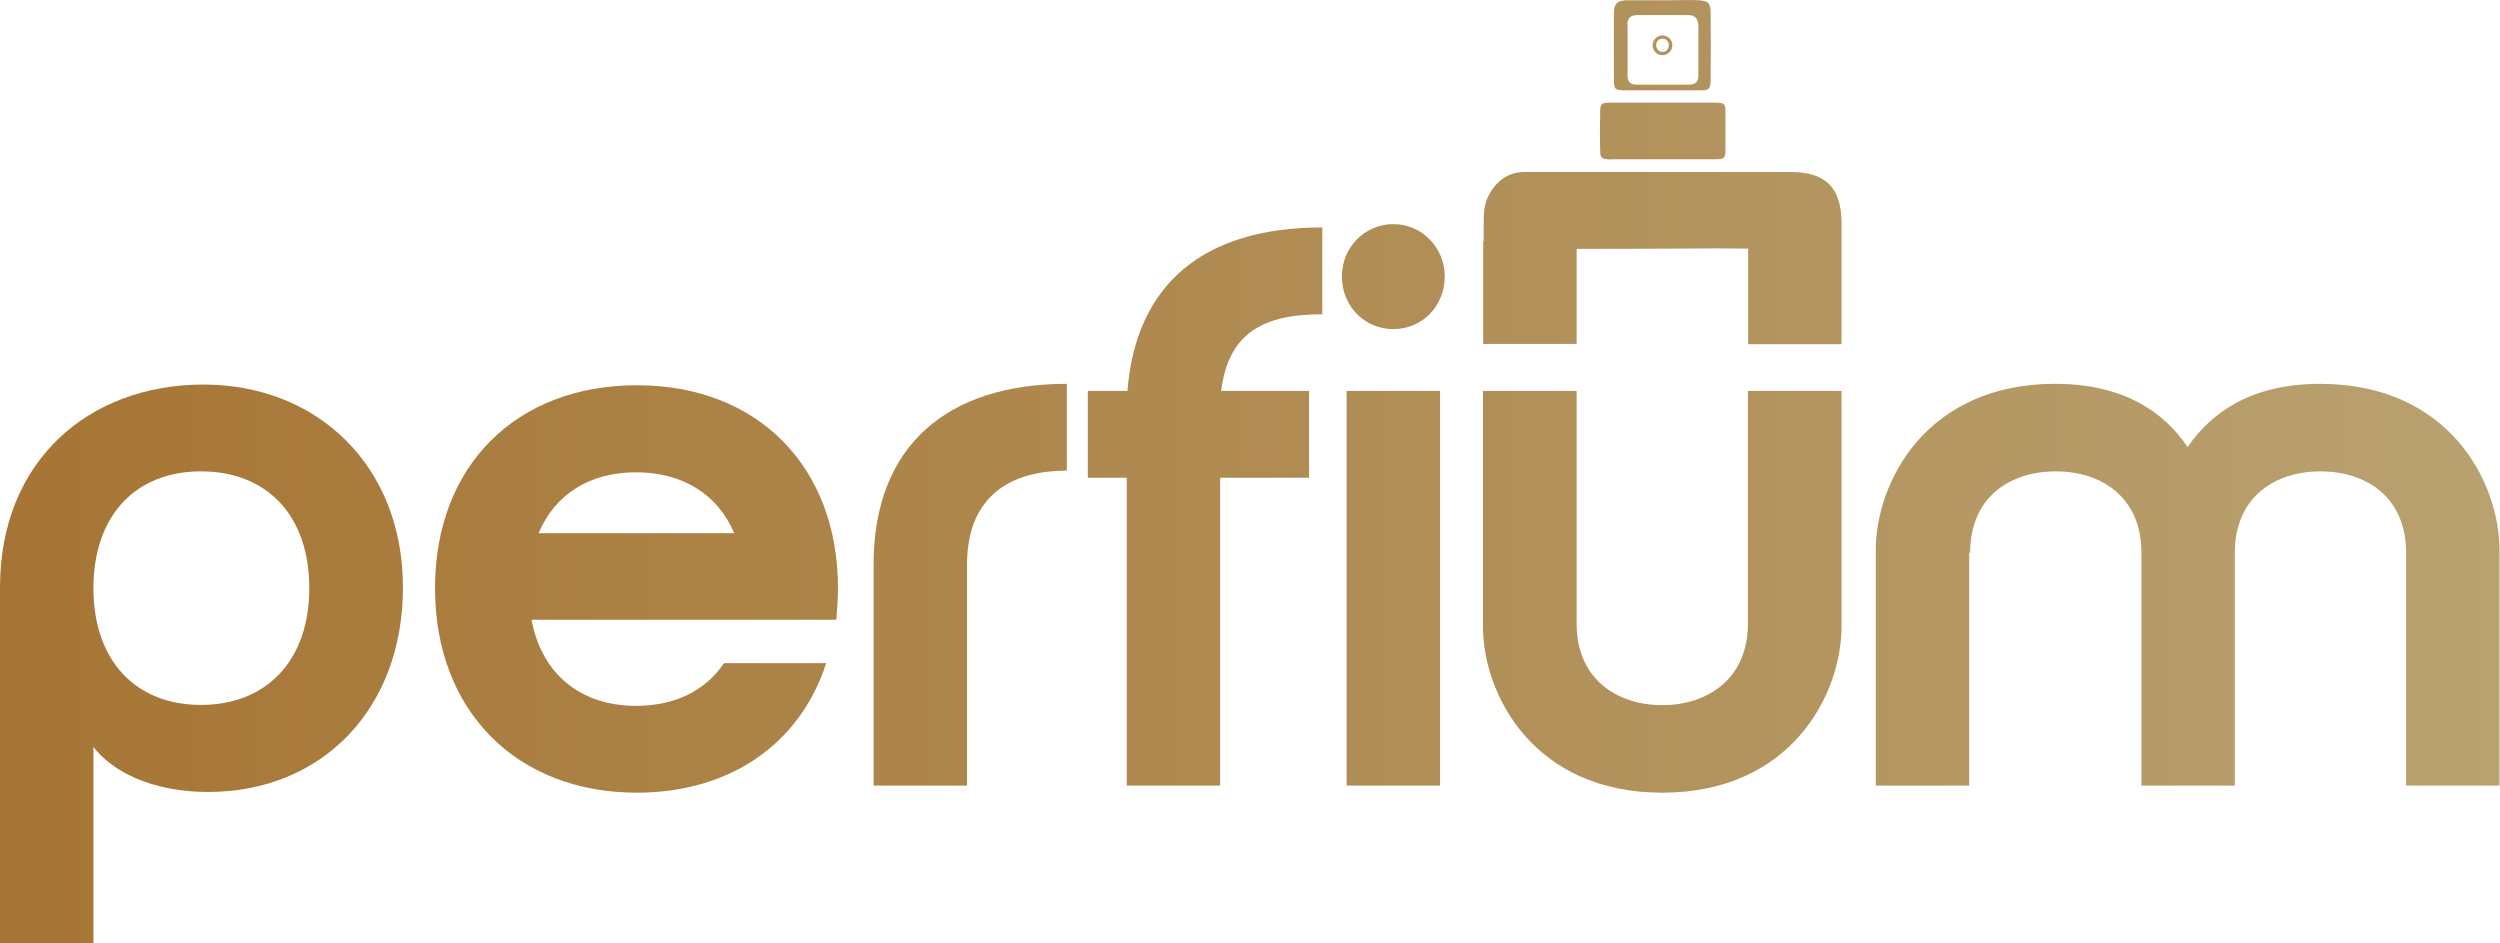
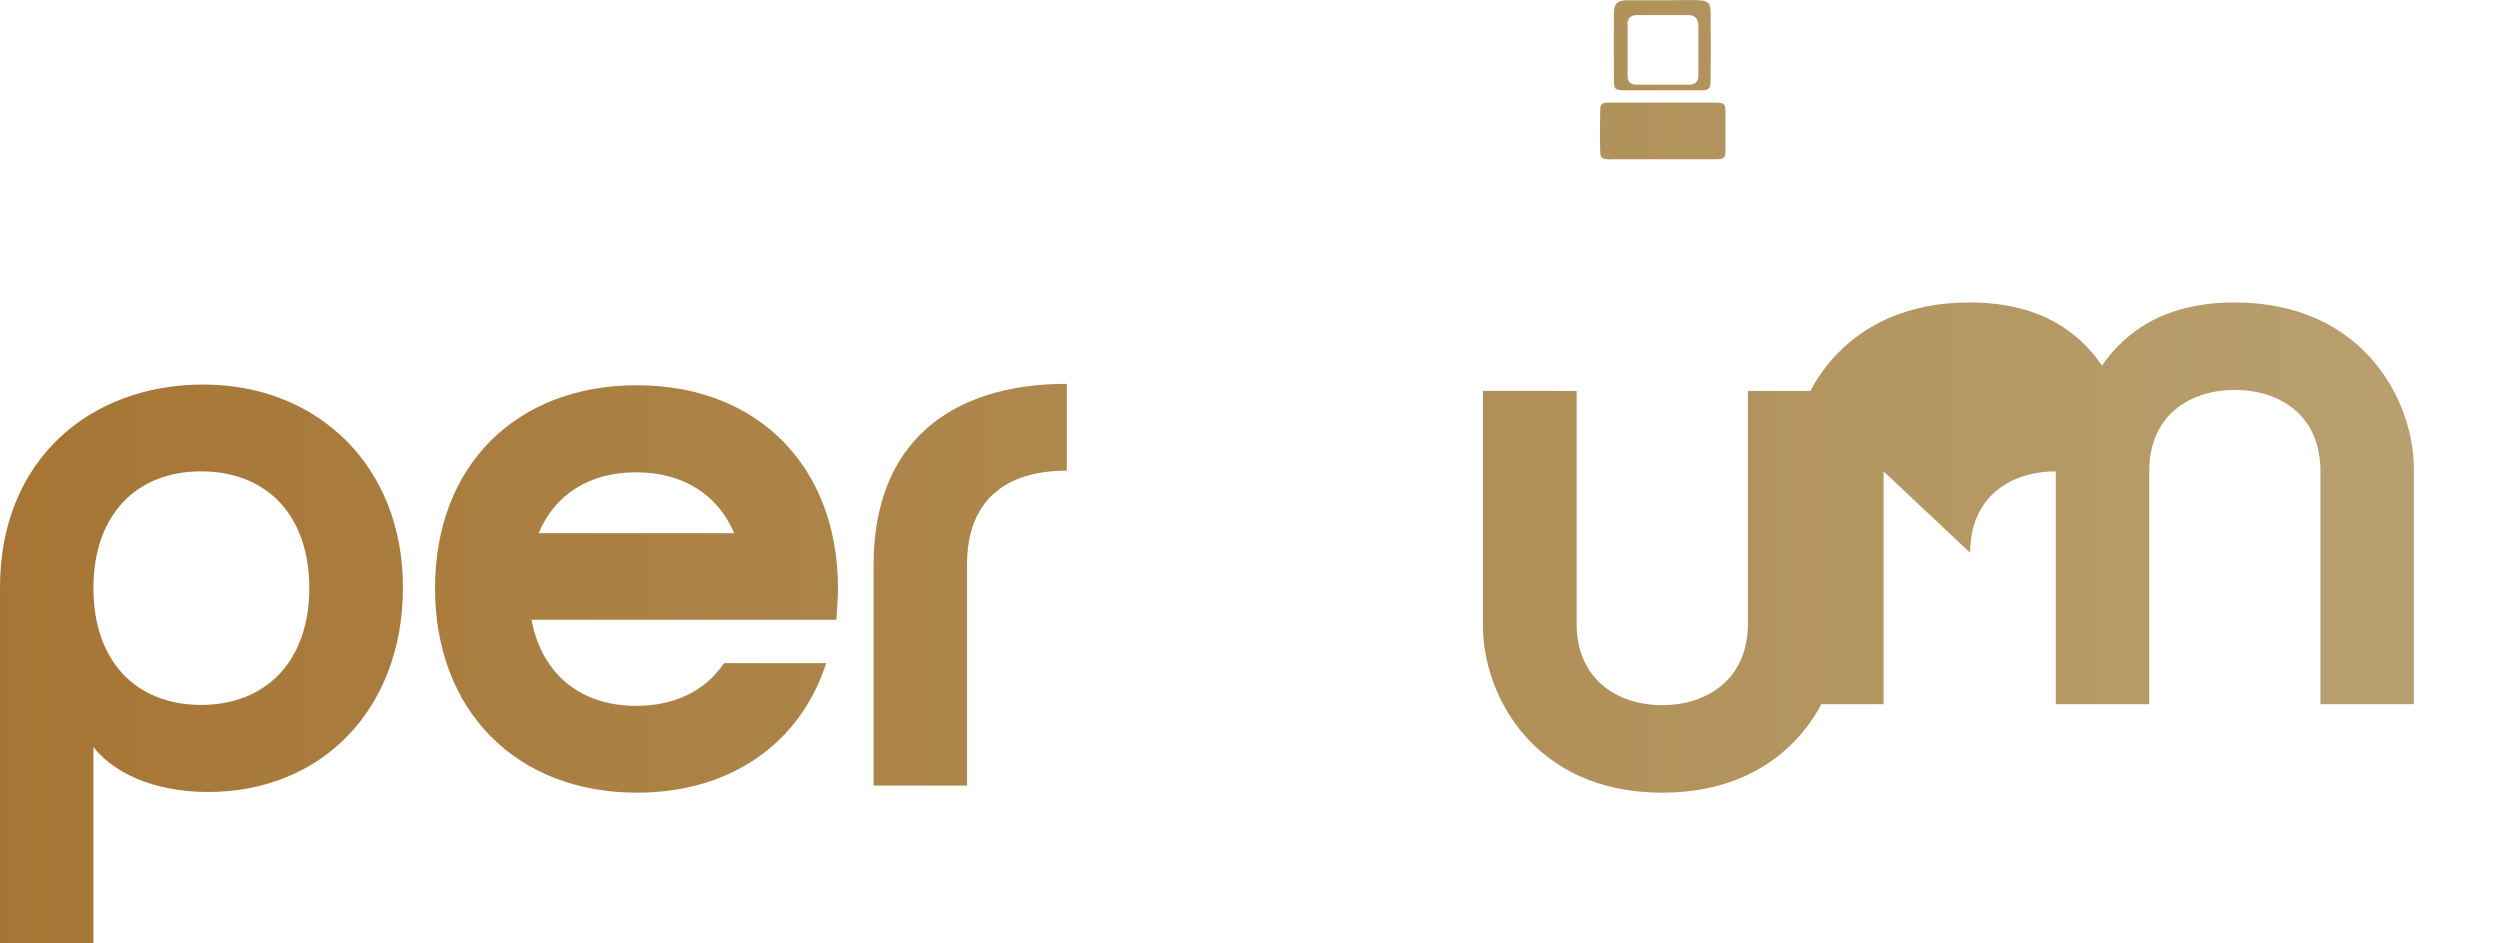
<svg xmlns="http://www.w3.org/2000/svg" xmlns:xlink="http://www.w3.org/1999/xlink" viewBox="0 0 105.97 39.99" data-sanitized-data-name="Capa 1" data-name="Capa 1" id="uuid-d248b982-6fd4-4a4e-a58a-4fc9cebb1465">
  <defs>
    <linearGradient gradientUnits="userSpaceOnUse" y2="28.14" x2="107.66" y1="28.14" x1="-2.53" data-sanitized-data-name="Degradado sin nombre 24" data-name="Degradado sin nombre 24" id="uuid-b0e044c7-fe5d-47dd-b579-dc3e8e71babd">
      <stop stop-color="#a67433" offset="0" />
      <stop stop-color="#b9a271" offset="1" />
    </linearGradient>
    <linearGradient xlink:href="#uuid-b0e044c7-fe5d-47dd-b579-dc3e8e71babd" y2="24.96" x2="107.66" y1="24.96" data-sanitized-data-name="Degradado sin nombre 24" data-name="Degradado sin nombre 24" id="uuid-dfcaa315-5833-40ca-b636-e918521c00b1" />
    <linearGradient xlink:href="#uuid-b0e044c7-fe5d-47dd-b579-dc3e8e71babd" y2="24.78" x2="107.66" y1="24.78" x1="-2.53" data-sanitized-data-name="Degradado sin nombre 24" data-name="Degradado sin nombre 24" id="uuid-d2326596-53ac-4d8e-bba5-1038c8e6c03f" />
    <linearGradient xlink:href="#uuid-b0e044c7-fe5d-47dd-b579-dc3e8e71babd" y2="21.47" x2="107.66" y1="21.47" x1="-2.53" data-sanitized-data-name="Degradado sin nombre 24" data-name="Degradado sin nombre 24" id="uuid-fd41d276-e144-4012-b9ac-fd38db277da8" />
    <linearGradient xlink:href="#uuid-b0e044c7-fe5d-47dd-b579-dc3e8e71babd" y2="11.73" x2="107.66" y1="11.73" x1="-2.53" data-sanitized-data-name="Degradado sin nombre 24" data-name="Degradado sin nombre 24" id="uuid-e4ffd242-af07-4a05-b5f8-f0e6e686d3d0" />
    <linearGradient xlink:href="#uuid-b0e044c7-fe5d-47dd-b579-dc3e8e71babd" y2="24.93" x2="107.66" y1="24.93" x1="-2.53" data-sanitized-data-name="Degradado sin nombre 24" data-name="Degradado sin nombre 24" id="uuid-6e999374-f444-403a-bd4f-20235c1009f6" />
    <linearGradient xlink:href="#uuid-b0e044c7-fe5d-47dd-b579-dc3e8e71babd" y2="25.08" x2="107.66" y1="25.08" x1="-2.53" data-sanitized-data-name="Degradado sin nombre 24" data-name="Degradado sin nombre 24" id="uuid-4a20134a-561d-4d45-ae5b-f203abac459e" />
    <linearGradient xlink:href="#uuid-b0e044c7-fe5d-47dd-b579-dc3e8e71babd" y2="24.78" x2="107.66" y1="24.78" x1="-2.53" data-sanitized-data-name="Degradado sin nombre 24" data-name="Degradado sin nombre 24" id="uuid-e4b7428e-0cc2-4a84-b844-32f71259dd23" />
    <linearGradient xlink:href="#uuid-b0e044c7-fe5d-47dd-b579-dc3e8e71babd" y2="5.55" x2="107.66" y1="5.55" x1="-2.53" data-sanitized-data-name="Degradado sin nombre 24" data-name="Degradado sin nombre 24" id="uuid-894f1b3a-4286-4c2a-84be-204826cc0ee7" />
    <linearGradient xlink:href="#uuid-b0e044c7-fe5d-47dd-b579-dc3e8e71babd" y2="10.94" x2="107.66" y1="10.94" x1="-2.53" data-sanitized-data-name="Degradado sin nombre 24" data-name="Degradado sin nombre 24" id="uuid-2d827451-2685-496c-ad6c-66a69b65297a" />
    <linearGradient xlink:href="#uuid-b0e044c7-fe5d-47dd-b579-dc3e8e71babd" y2="1.92" x2="107.66" y1="1.92" x1="-2.53" data-sanitized-data-name="Degradado sin nombre 24" data-name="Degradado sin nombre 24" id="uuid-3431e8a5-1511-4906-98d4-f3f4e8144611" />
    <linearGradient xlink:href="#uuid-b0e044c7-fe5d-47dd-b579-dc3e8e71babd" y2="1.92" x2="107.66" y1="1.92" x1="-2.53" data-sanitized-data-name="Degradado sin nombre 24" data-name="Degradado sin nombre 24" id="uuid-d982caea-5ae7-41ff-9906-1200ca00b70a" />
  </defs>
  <path style="fill: none; stroke-width: 0px;" d="m26.95,20.01c-1.98,0-3.44.94-4.13,2.58h8.29c-.69-1.64-2.18-2.58-4.16-2.58Z" />
  <path style="fill: none; stroke-width: 0px;" d="m8.52,29.88c2.74,0,4.59-1.84,4.59-4.95s-1.82-4.95-4.59-4.95-4.56,1.84-4.56,4.95,1.82,4.95,4.56,4.95Z" />
  <path style="fill: url(#uuid-b0e044c7-fe5d-47dd-b579-dc3e8e71babd); stroke-width: 0px;" d="m3.96,31.66c.79,1.04,2.48,1.91,4.86,1.91,4.82,0,8.26-3.51,8.26-8.67s-3.63-8.6-8.46-8.6S0,19.51,0,24.9v15.09h3.96v-8.33Zm4.56-11.68c2.77,0,4.59,1.84,4.59,4.95s-1.85,4.95-4.59,4.95-4.56-1.84-4.56-4.95,1.82-4.95,4.56-4.95Z" />
  <path style="fill: url(#uuid-dfcaa315-5833-40ca-b636-e918521c00b1); stroke-width: 0px;" d="m26.99,33.6c4,0,6.94-2.11,8.03-5.49h-4.33c-.79,1.17-2.08,1.81-3.73,1.81-2.34,0-4-1.34-4.43-3.65h12.92c.03-.43.07-.87.07-1.34,0-5.15-3.4-8.6-8.52-8.6s-8.56,3.41-8.56,8.6,3.44,8.67,8.56,8.67Zm-.03-13.58c1.98,0,3.47.94,4.16,2.58h-8.29c.69-1.64,2.15-2.58,4.13-2.58Z" />
  <path style="fill: url(#uuid-d2326596-53ac-4d8e-bba5-1038c8e6c03f); stroke-width: 0px;" d="m40.99,23.93c0-2.68,1.59-3.98,4.23-3.98v-3.68h0c-5.02,0-8.19,2.58-8.19,7.66v9.37h3.96v-9.37Z" />
-   <path style="fill: url(#uuid-fd41d276-e144-4012-b9ac-fd38db277da8); stroke-width: 0px;" d="m47.76,33.3h3.96v-13.05h3.77v-3.68h-3.73c.3-2.31,1.59-3.25,4.29-3.25v-3.68c-5.05,0-7.9,2.41-8.26,6.93h-1.68v3.68h1.65v13.05Z" />
-   <path style="fill: url(#uuid-e4ffd242-af07-4a05-b5f8-f0e6e686d3d0); stroke-width: 0px;" d="m59.06,13.95c1.22,0,2.18-.97,2.18-2.24,0-1.2-.96-2.21-2.18-2.21s-2.18,1-2.18,2.21c0,1.27.96,2.24,2.18,2.24Z" />
-   <rect style="fill: url(#uuid-6e999374-f444-403a-bd4f-20235c1009f6); stroke-width: 0px;" height="16.73" width="3.96" y="16.57" x="57.08" />
  <path style="fill: url(#uuid-4a20134a-561d-4d45-ae5b-f203abac459e); stroke-width: 0px;" d="m62.86,16.57v9.97h0c0,2.91,2.15,7.06,7.6,7.06s7.6-4.15,7.6-7.06v-9.97h-3.97v9.87c0,2.34-1.72,3.45-3.63,3.45s-3.63-1.1-3.63-3.45v-9.87h-3.96Z" />
-   <path style="fill: url(#uuid-e4b7428e-0cc2-4a84-b844-32f71259dd23); stroke-width: 0px;" d="m83.51,23.43c0-2.38,1.72-3.45,3.63-3.45s3.63,1.07,3.63,3.45v9.87h3.96v-9.87c0-2.38,1.72-3.45,3.63-3.45s3.63,1.07,3.63,3.45v9.87h3.96v-9.97c0-2.91-2.15-7.06-7.6-7.06-2.87,0-4.59,1.17-5.62,2.68-1.02-1.51-2.74-2.68-5.62-2.68-5.45,0-7.6,4.15-7.6,7.06v9.97h3.96v-9.87Z" />
+   <path style="fill: url(#uuid-e4b7428e-0cc2-4a84-b844-32f71259dd23); stroke-width: 0px;" d="m83.51,23.43c0-2.38,1.72-3.45,3.63-3.45v9.87h3.96v-9.87c0-2.38,1.72-3.45,3.63-3.45s3.63,1.07,3.63,3.45v9.87h3.96v-9.97c0-2.91-2.15-7.06-7.6-7.06-2.87,0-4.59,1.17-5.62,2.68-1.02-1.51-2.74-2.68-5.62-2.68-5.45,0-7.6,4.15-7.6,7.06v9.97h3.96v-9.87Z" />
  <path style="fill: url(#uuid-894f1b3a-4286-4c2a-84be-204826cc0ee7); stroke-width: 0px;" d="m68.28,6.75h0c1.48,0,2.95,0,4.43,0,.38,0,.42-.04.43-.37,0-.54,0-1.09,0-1.63,0-.37-.05-.4-.51-.4-.71,0-1.42,0-2.13,0-.75,0-1.49,0-2.24,0-.36,0-.43.05-.43.33-.01.57-.02,1.15,0,1.72,0,.31.07.35.46.36Z" />
-   <path style="fill: url(#uuid-2d827451-2685-496c-ad6c-66a69b65297a); stroke-width: 0px;" d="m66.82,10.55c1.95,0,3.9-.01,5.85-.02.48,0,.95,0,1.43.01v4.05h3.96v-4.35h0,0v-.76c0-1.52-.66-2.19-2.17-2.19-3.61,0-7.22,0-10.83,0-.16,0-.33,0-.49,0-.66.03-1.12.37-1.44.94-.23.4-.24.85-.24,1.29,0,.24,0,.47,0,.71h-.02v4.35h3.96v-4.04Z" />
  <path style="fill: url(#uuid-3431e8a5-1511-4906-98d4-f3f4e8144611); stroke-width: 0px;" d="m68.86,3.83h0c.53,0,1.06,0,1.58,0s1.09,0,1.64,0c.36,0,.42-.06.43-.42.01-.96.01-1.92,0-2.87,0-.42-.11-.51-.53-.53-.36-.02-.73,0-1.09,0-.64,0-1.27,0-1.91,0-.44.01-.56.14-.57.56-.01.94,0,1.88,0,2.82,0,.4.05.43.45.44Zm.12-2.78h0c0-.27.14-.41.41-.41.73,0,1.46,0,2.19,0,.26,0,.4.16.41.42,0,.72,0,1.44,0,2.16,0,.24-.14.37-.39.37h-1.09c-.38,0-.77,0-1.15,0-.24,0-.37-.12-.37-.37V1.05Z" />
-   <path style="fill: url(#uuid-d982caea-5ae7-41ff-9906-1200ca00b70a); stroke-width: 0px;" d="m70.47,1.5c-.23,0-.42.19-.42.42s.19.42.42.42.42-.19.42-.42-.19-.42-.42-.42Zm0,.7c-.15,0-.27-.12-.27-.28s.12-.28.27-.28.27.12.27.28-.12.28-.27.28Z" />
</svg>